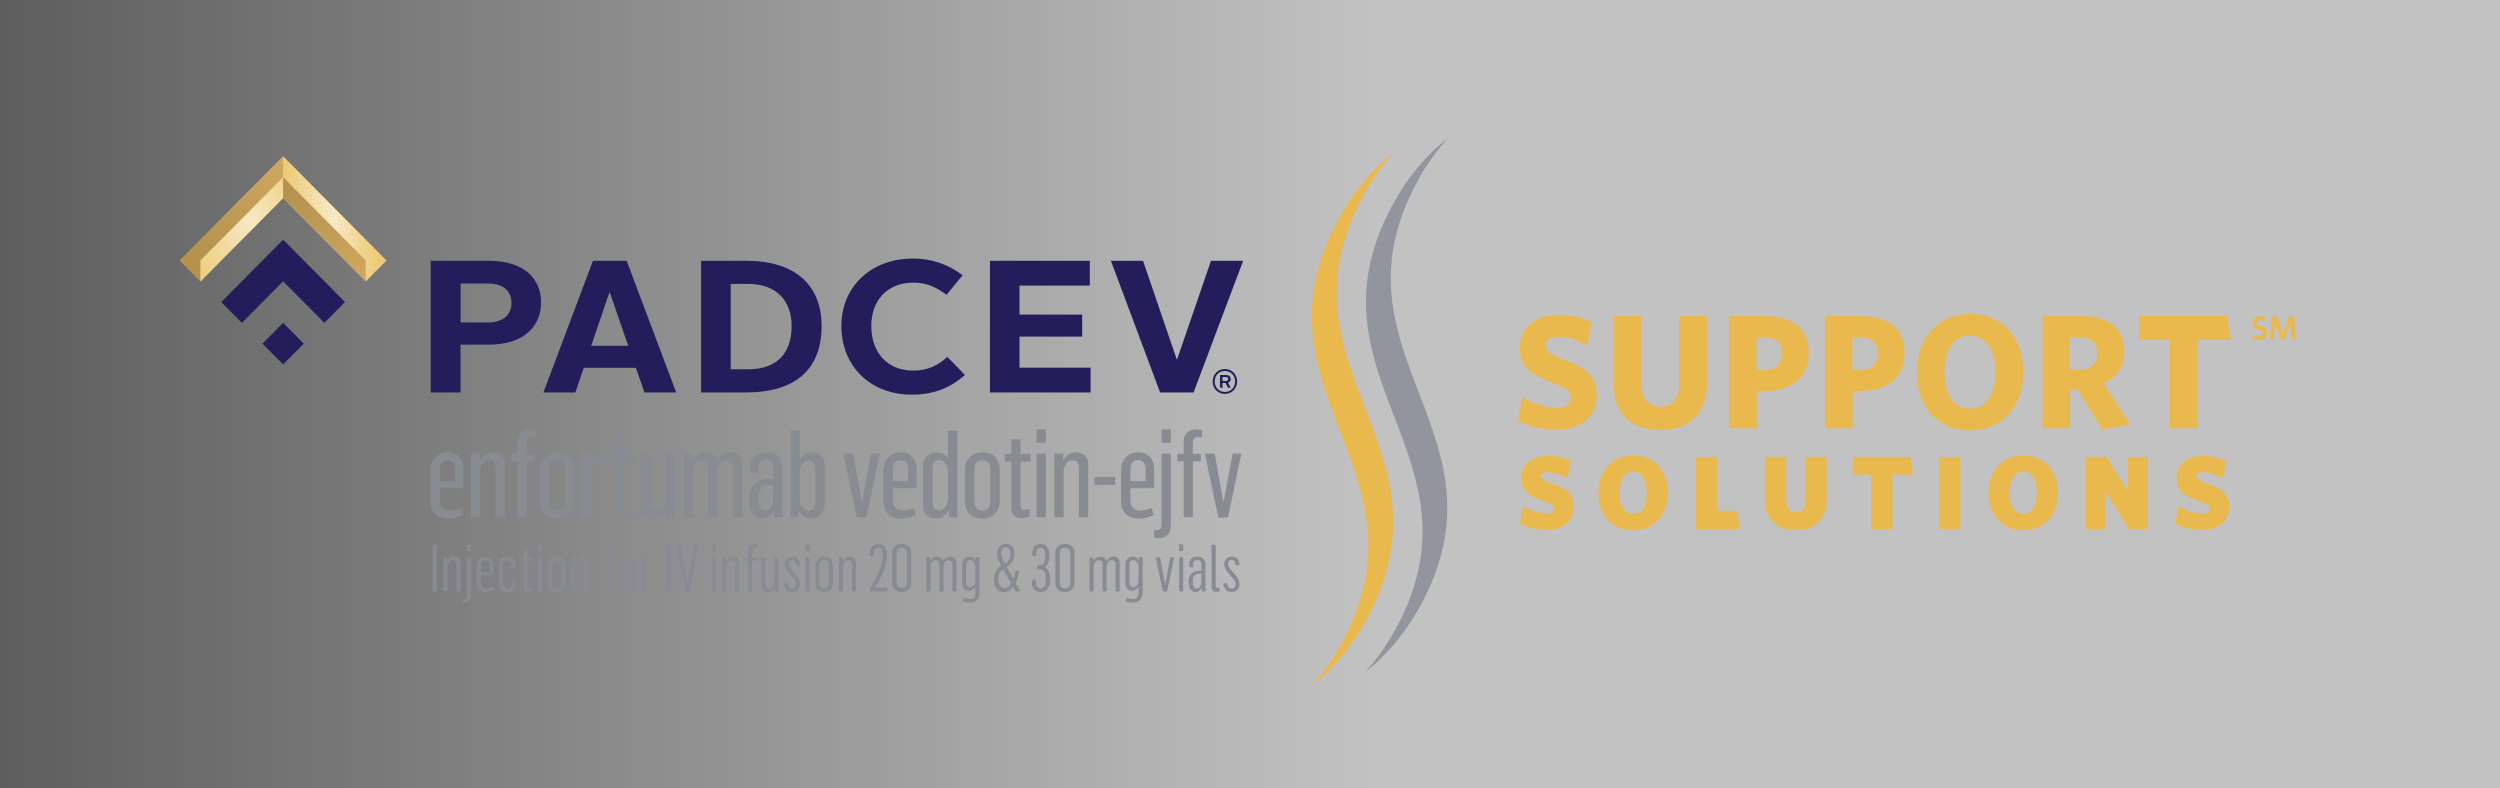
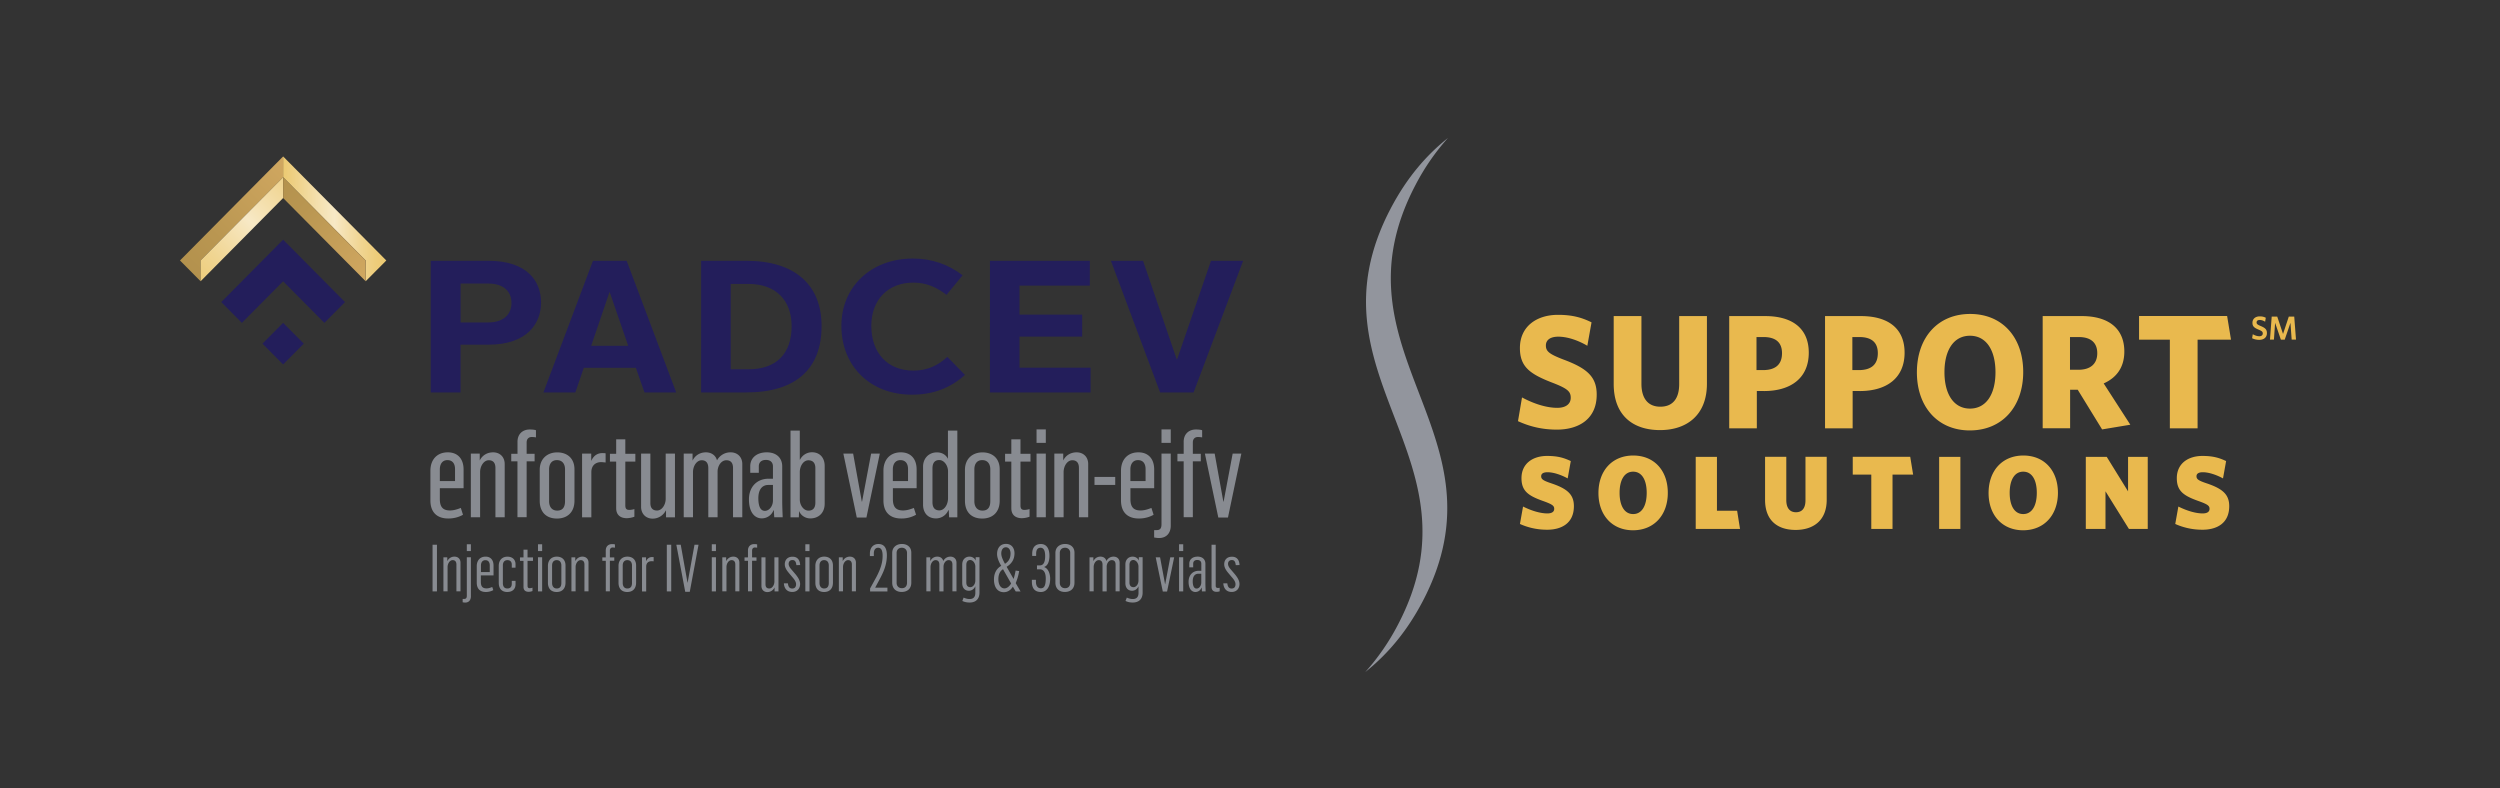
<svg xmlns="http://www.w3.org/2000/svg" width="276" height="87" viewBox="0 0 276 87" fill="none">
  <rect x="0" y="0" width="276" height="87" fill="#333333" stroke="none" />
  <g opacity=".7">
-     <path fill="#fff" fill-opacity=".3" d="M0 0h276v87H0z" />
-     <path fill="url(#kjsooux1ea)" d="M0 0h276v87H0z" />
-   </g>
-   <path d="M148.362 70.54c9.691-18.514-10.51-27.397-.819-45.912 1.797-3.437 3.96-5.927 6.346-7.823a25.223 25.223 0 0 0-3.609 5.231c-9.69 18.514 10.511 27.398.82 45.912-1.797 3.433-3.96 5.923-6.346 7.824 1.315-1.458 2.529-3.167 3.608-5.231z" fill="#E9B94E" />
+     </g>
  <path d="M154.335 68.962c9.691-18.515-10.511-27.398-.82-45.912 1.798-3.438 3.961-5.928 6.346-7.824a25.18 25.18 0 0 0-3.608 5.231c-9.691 18.515 10.51 27.398.82 45.913-1.798 3.433-3.961 5.922-6.346 7.823a25.22 25.22 0 0 0 3.608-5.231z" fill="#92959D" />
  <path d="M171.88 47.43c-1.658 0-3.048-.36-4.294-.934l.445-2.62c1.264.682 2.672 1.149 3.9 1.149.871 0 1.478-.378 1.478-1.112 0-.7-.357-1.023-2.085-1.686-2.46-.953-3.525-1.76-3.525-3.806 0-2.387 1.853-3.662 4.201-3.662 1.603 0 2.636.303 3.706.827l-.463 2.587c-1.102-.645-2.26-1.004-3.205-1.004-.927 0-1.372.397-1.372.971 0 .63.339.934 1.872 1.528 2.673.985 3.738 1.92 3.738 3.895.005 2.681-1.955 3.867-4.396 3.867zM183.266 47.482c-3.011 0-5.114-1.635-5.114-5.1v-7.488h3.062v7.473c0 1.598.714 2.532 2.085 2.532 1.389 0 2.084-.916 2.084-2.494v-7.51h3.062v7.472c0 3.443-2.205 5.115-5.179 5.115zM194.737 43.17h-.783v4.115h-3.048v-12.39h3.956c2.993 0 4.827 1.344 4.827 4.04 0 2.802-1.978 4.236-4.952 4.236zm-.055-5.96h-.765v3.649h.714c1.352 0 2.103-.593 2.103-1.869 0-1.186-.695-1.78-2.052-1.78zM205.315 43.17h-.783v4.115h-3.048v-12.39h3.956c2.993 0 4.827 1.344 4.827 4.04 0 2.802-1.978 4.236-4.952 4.236zm-.051-5.96h-.764v3.649h.709c1.352 0 2.103-.593 2.103-1.869 0-1.186-.695-1.78-2.048-1.78zM217.466 47.519c-3.525 0-5.841-2.587-5.841-6.413 0-3.844 2.316-6.445 5.878-6.445 3.563 0 5.86 2.587 5.86 6.413-.004 3.82-2.316 6.445-5.897 6.445zm.019-10.453c-1.779 0-2.817 1.565-2.817 4.022 0 2.461 1.052 4.021 2.817 4.021 1.779 0 2.816-1.565 2.816-4.021-.004-2.462-1.037-4.022-2.816-4.022zM235.189 46.889l-3.118.518-2.691-4.381h-.839v4.255h-3.029V34.894h4.294c2.974 0 4.72 1.364 4.72 3.914 0 1.705-.82 2.873-2.279 3.522l2.942 4.559zm-5.684-9.678h-.978v3.61h.945c1.302 0 2.066-.644 2.066-1.83 0-1.154-.713-1.78-2.033-1.78zM242.614 37.496v9.79h-3.062v-9.79h-3.4V34.89h9.723l.427 2.606h-3.688zM170.798 58.481a7.247 7.247 0 0 1-2.997-.635l.343-1.924c.926.462 1.899.76 2.686.76.459 0 .755-.158.755-.508 0-.337-.194-.495-1.269-.878-1.612-.575-2.344-1.107-2.344-2.504 0-1.635 1.269-2.457 2.826-2.457 1.144 0 1.839.197 2.617.566l-.343 1.915c-.824-.449-1.635-.682-2.228-.682-.468 0-.699.163-.699.439 0 .313.185.471 1.074.77 1.798.598 2.539 1.233 2.539 2.536 0 1.887-1.362 2.602-2.96 2.602zM180.286 58.542c-2.298 0-3.817-1.658-3.817-4.115 0-2.466 1.519-4.138 3.84-4.138 2.311 0 3.817 1.658 3.817 4.115.005 2.452-1.515 4.138-3.84 4.138zm.014-6.47c-.959 0-1.497.912-1.497 2.34 0 1.43.538 2.34 1.497 2.34.959 0 1.496-.91 1.496-2.34 0-1.428-.537-2.34-1.496-2.34zM187.207 58.392v-7.954h2.344v5.95h2.228l.32 2.004h-4.892zM198.236 58.504c-1.932 0-3.373-.98-3.373-3.32v-4.75h2.344v4.782c0 .878.399 1.336 1.066 1.336.708 0 1.051-.486 1.051-1.312v-4.806h2.344v4.75c0 2.32-1.519 3.32-3.432 3.32zM208.934 52.395v5.997h-2.344v-5.997h-2.047v-1.962h6.346l.32 1.962h-2.275zM214.082 58.392v-7.954h2.344v7.954h-2.344zM223.356 58.542c-2.298 0-3.817-1.658-3.817-4.115 0-2.466 1.519-4.138 3.84-4.138 2.312 0 3.817 1.658 3.817 4.115 0 2.452-1.519 4.138-3.84 4.138zm.009-6.47c-.959 0-1.496.912-1.496 2.34 0 1.43.537 2.34 1.496 2.34s1.497-.91 1.497-2.34c.004-1.428-.533-2.34-1.497-2.34zM235.031 58.392l-2.585-4.152v4.152h-2.173v-7.954h2.312l2.353 3.807v-3.807h2.173v7.954h-2.08zM243.146 58.481a7.256 7.256 0 0 1-2.998-.635l.343-1.924c.927.462 1.899.76 2.687.76.459 0 .755-.158.755-.508 0-.337-.195-.495-1.269-.878-1.612-.575-2.344-1.107-2.344-2.504 0-1.635 1.269-2.457 2.826-2.457 1.144 0 1.839.197 2.617.566l-.343 1.915c-.825-.449-1.635-.682-2.228-.682-.468 0-.7.163-.7.439 0 .313.186.471 1.075.77 1.797.598 2.539 1.233 2.539 2.536 0 1.887-1.358 2.602-2.96 2.602zM249.425 37.52a1.8 1.8 0 0 1-.792-.178l.074-.444c.213.126.472.224.727.224.223 0 .375-.107.375-.308 0-.187-.088-.266-.454-.42-.491-.201-.685-.365-.685-.757 0-.448.343-.71.811-.71.282 0 .481.06.662.154l-.074.44a1.11 1.11 0 0 0-.593-.197c-.241 0-.348.117-.348.27 0 .164.079.24.431.389.519.214.709.392.709.784.005.495-.357.752-.843.752zM253 37.491l-.134-1.85-.635 1.86h-.421l-.639-1.86-.13 1.85h-.436l.19-2.536h.612l.639 1.915.635-1.915h.602l.194 2.536H253z" fill="#E9B94E" />
  <path d="m31.258 35.642 2.28 2.297-2.28 2.298-2.279-2.297 2.28-2.298zm0-9.183-6.832 6.89 2.279 2.297 4.553-4.591 4.554 4.591 1.14-1.149 1.139-1.149-6.833-6.889zm16.301 2.33h6.337c4.345 0 5.837 2.285 5.837 4.61 0 2.303-1.515 4.653-5.818 4.653h-3.071v5.273h-3.29V28.79h.005zm6.314 6.81c1.774 0 2.594-.934 2.594-2.157 0-1.247-.843-2.14-2.57-2.14h-3.049V35.6h3.025zm11.59-6.81h3.72l5.47 14.536h-3.502l-.95-2.719H64.45l-.931 2.719h-3.526l5.471-14.535zm-.194 9.384h4.085l-2.033-5.899h-.042l-2.01 5.9zm12.136-9.383h4.975c5.406 0 8.324 2.676 8.324 7.207 0 4.628-2.723 7.328-8.324 7.328h-4.975V28.79zm5.211 11.98c3.178 0 4.78-1.808 4.78-4.755 0-2.844-1.708-4.67-4.78-4.67h-1.945v9.425h1.945zm18.164-12.228c2.098 0 3.914.645 5.493 1.85l-1.774 2.158c-1.061-.808-2.182-1.35-3.655-1.35-2.811 0-4.65 1.891-4.65 4.773 0 2.99 1.792 4.942 4.65 4.942 1.515 0 2.724-.56 3.743-1.518l1.946 1.994c-1.622 1.453-3.502 2.181-5.86 2.181-4.628 0-7.782-3.176-7.782-7.599-.005-4.297 3.26-7.43 7.889-7.43zm8.509.248h11.029v2.741h-7.763v3.2h6.92v2.428h-6.92v3.429h7.847v2.742h-11.113V28.79zm13.355 0h3.548l3.72 10.882h.042l3.742-10.882h3.549l-5.471 14.535h-3.697l-5.433-14.535z" fill="#231E5B" />
-   <path d="m42.648 28.757-11.39-11.485L19.87 28.757l2.274 2.293 9.112-9.187 9.112 9.187 2.279-2.293z" fill="#EBC970" />
  <path d="m22.145 28.757 9.112-9.187v-2.298L19.871 28.757l2.274 2.293v-2.293z" fill="url(#idnarvtozb)" />
  <path d="m31.256 19.57-9.111 9.187v2.293l9.111-9.187V19.57z" fill="url(#w04kopzroc)" />
  <path d="m40.37 28.757-9.112-9.187v-2.298l11.39 11.485-2.279 2.293v-2.293z" fill="url(#q1xcrgofdd)" />
-   <path d="m31.258 19.57 9.112 9.187v2.293l-9.112-9.187V19.57z" fill="url(#fhx3rnlg1e)" />
+   <path d="m31.258 19.57 9.112 9.187v2.293l-9.112-9.187V19.57" fill="url(#fhx3rnlg1e)" />
  <path d="M47.516 55.244V51.98c0-1.304.796-2.042 1.917-2.042 1.145 0 1.747.766 1.747 1.892v2.07h-2.622v1.195c0 .831.306 1.26 1.116 1.26.468 0 .904-.163 1.2-.28l.24.753c-.44.256-1 .415-1.611.415-1.214.005-1.987-.644-1.987-1.999zm2.719-2.134v-1.331c0-.486-.2-.981-.839-.981-.611 0-.838.509-.838 1.009v1.303h1.677zM51.977 50.074h.986v.738h.014c.292-.58.853-.874 1.464-.874.732 0 1.278.495 1.278 1.29v5.88h-1.023v-5.45c0-.538-.241-.846-.732-.846-.56 0-.96.658-.96 1.303v4.993h-1.023v-7.034h-.004zM57.132 50.933h-.69v-.831h.69V48.77c0-.818.532-1.355 1.357-1.355.2 0 .468.014.68.08v.794a2.47 2.47 0 0 0-.48-.042c-.307 0-.548.2-.548.602v1.247h.88v.832h-.88v6.174h-1.014v-6.17h.005zM59.586 55.286v-3.41c0-1.26.866-1.933 1.932-1.933 1.079 0 1.904.63 1.904 1.878v3.451c0 1.331-.839 1.976-1.932 1.976-1.158 0-1.904-.687-1.904-1.962zm2.793.052v-3.531c0-.537-.264-1.01-.894-1.01-.625 0-.866.482-.866 1.024v3.517c0 .537.255 1.032.894 1.032.695.005.866-.51.866-1.032zM64.262 50.074h1.01v.794h.013c.264-.603.719-.846 1.214-.846.107 0 .264 0 .361.029v1.008c-.171-.014-.37-.042-.481-.042-.612 0-1.08.35-1.094 1.089v5.007h-1.023v-7.04zM68.026 56.104V50.96h-.69v-.86h.69v-1.596h1.01v1.597h1.107v.86h-1.107v4.847c0 .35.134.486.426.486.2 0 .426-.042.575-.093v.845a2.68 2.68 0 0 1-.853.164c-.602-.005-1.158-.285-1.158-1.107zM70.777 55.945v-5.866h1.024v5.464c0 .523.241.818.732.818.56 0 .959-.659.959-1.29V50.08h1.024v7.033h-.987v-.766h-.014c-.306.589-.866.911-1.464.911-.727 0-1.274-.509-1.274-1.312zM75.473 50.074h.986v.752h.014c.292-.589.853-.888 1.464-.888.598 0 1.08.337 1.214.874h.014a1.678 1.678 0 0 1 1.505-.874c.718 0 1.279.495 1.279 1.29v5.88h-1.024v-5.45c0-.538-.241-.846-.732-.846-.56 0-.945.593-.973 1.196v5.1h-1.024v-5.465c-.013-.523-.24-.831-.731-.831-.561 0-.96.658-.96 1.303v4.993h-1.023v-7.034h-.01zM82.684 55.123c0-1.397.903-2.242 2.089-2.27h.56v-1.355c0-.443-.264-.723-.773-.723-.491 0-.788.256-.788.71v.71h-.945v-.725c0-.91.704-1.532 1.825-1.532 1.052 0 1.705.603 1.705 1.556v3.91c0 .508.042 1.41.05 1.704h-.93c0-.108-.042-.458-.042-.766h-.041a1.392 1.392 0 0 1-1.279.887c-.778.005-1.431-.64-1.431-2.106zm2.65.135V53.54H84.8c-.532 0-1.079.365-1.079 1.462 0 .995.292 1.397.718 1.397.496 0 .894-.537.894-1.14zM88.232 56.44h-.014l-.027.672h-.918v-9.574h1.024v3.208h.028a1.475 1.475 0 0 1 1.306-.817c.987 0 1.413.738 1.413 1.49v4.19c0 1.032-.69 1.625-1.584 1.625-.524 0-1.028-.299-1.228-.794zm1.784-.939v-3.825c0-.486-.213-.86-.774-.86-.505 0-.945.58-.945 1.318v3.008c0 .658.44 1.233.959 1.233.477 0 .76-.285.76-.874zM93.106 50.074h1.079l.959 5.306h.027l1.001-5.306h.959l-1.478 7.062h-1.065l-1.482-7.062zM97.531 55.244V51.98c0-1.304.797-2.042 1.918-2.042 1.144 0 1.746.766 1.746 1.892v2.07h-2.621v1.195c0 .831.305 1.26 1.116 1.26.468 0 .903-.163 1.2-.28l.241.753a3.221 3.221 0 0 1-1.612.415c-1.214.005-1.988-.644-1.988-1.999zm2.715-2.134v-1.331c0-.486-.199-.981-.839-.981-.611 0-.838.509-.838 1.009v1.303h1.677zM101.906 55.716v-4.19c0-.952.653-1.583 1.534-1.583.481 0 .945.201 1.199.687h.014v-3.088h1.038v9.575h-.908l-.042-.794h-.041c-.306.687-.918.911-1.358.911-.996 0-1.436-.715-1.436-1.518zm2.756-.715v-2.965c0-.659-.454-1.248-.958-1.248-.468 0-.76.271-.76.925v3.746c0 .51.213.888.76.888.546 0 .958-.631.958-1.346zM106.531 55.286v-3.41c0-1.26.866-1.933 1.932-1.933 1.079 0 1.904.63 1.904 1.878v3.451c0 1.331-.839 1.976-1.932 1.976-1.158 0-1.904-.687-1.904-1.962zm2.798.052v-3.531c0-.537-.264-1.01-.894-1.01-.625 0-.866.482-.866 1.024v3.517c0 .537.255 1.032.894 1.032.695.005.866-.51.866-1.032zM111.651 56.104V50.96h-.69v-.86h.69v-1.596h1.01v1.597h1.107v.86h-1.107v4.847c0 .35.134.486.426.486.199 0 .426-.042.575-.093v.845a2.682 2.682 0 0 1-.853.164c-.602-.005-1.158-.285-1.158-1.107zM114.434 47.402h1.023v1.49h-1.023v-1.49zm0 2.672h1.023v7.034h-1.023v-7.034zM116.395 50.074h.986v.738h.014c.292-.58.852-.874 1.464-.874.732 0 1.278.495 1.278 1.29v5.88h-1.023v-5.45c0-.538-.241-.846-.732-.846-.561 0-.959.658-.959 1.303v4.993h-1.024v-7.034h-.004zM120.832 52.652h2.288v.887h-2.288v-.887zM123.758 55.244V51.98c0-1.304.797-2.042 1.918-2.042 1.144 0 1.746.766 1.746 1.892v2.07H124.8v1.195c0 .831.306 1.26 1.116 1.26.468 0 .904-.163 1.2-.28l.241.753c-.44.256-1 .415-1.612.415-1.214.005-1.987-.644-1.987-1.999zm2.714-2.134v-1.331c0-.486-.199-.981-.838-.981-.612 0-.839.509-.839 1.009v1.303h1.677zM127.418 59.34v-.817h.292c.398 0 .519-.243.519-.645v-7.8h1.023v7.95c0 .817-.468 1.369-1.292 1.369-.209 0-.357-.029-.542-.057zm.811-11.938h1.023v1.49h-1.023v-1.49zM130.678 50.933h-.69v-.831h.69V48.77c0-.818.533-1.355 1.358-1.355.199 0 .468.014.681.08v.794a2.478 2.478 0 0 0-.482-.042c-.306 0-.547.2-.547.602v1.247h.88v.832h-.88v6.174h-1.01v-6.17zM133.02 50.074h1.079l.959 5.306h.028l1-5.306h.959l-1.478 7.062h-1.065l-1.482-7.062zM47.754 60.14h.486v5.15h-.486v-5.15zM48.95 61.526h.43v.411h.01a.858.858 0 0 1 .782-.485c.394 0 .667.261.667.663v3.171h-.45v-2.961c0-.318-.147-.486-.416-.486-.329 0-.56.392-.56.757v2.69h-.46v-3.76h-.004zM51.078 66.491v-.369h.167c.222 0 .292-.13.292-.36v-4.236h.45v4.302c0 .41-.214.696-.63.696a1.261 1.261 0 0 1-.279-.033zm.459-6.403h.45v.752h-.45v-.752zM52.633 64.31v-1.794c0-.672.394-1.064.973-1.064.588 0 .88.406.88.99v1.083h-1.4v.71c0 .472.158.724.63.724.237 0 .469-.089.626-.159l.116.346c-.222.13-.51.21-.815.21-.621 0-1.01-.322-1.01-1.046zm1.436-1.149v-.738c0-.28-.107-.58-.487-.58-.356 0-.486.304-.486.585v.728h.973v.005zM55.063 64.347V62.47c0-.663.416-1.014.958-1.014.593 0 .894.378.894.817v.397H56.5v-.36c0-.214-.116-.47-.473-.47-.38 0-.51.28-.51.578v1.957c0 .313.116.594.5.594.418 0 .483-.313.483-.5v-.341h.416v.373c0 .514-.324.855-.917.855-.583 0-.935-.36-.935-1.009zM57.795 64.8v-2.877h-.389v-.383h.39v-.86h.444v.86h.602v.383h-.602v2.747c0 .186.079.266.232.266.106 0 .231-.028.315-.056v.373c-.144.052-.278.08-.422.08-.296.005-.57-.126-.57-.533zM59.395 60.088h.458v.752h-.459v-.752zm0 1.438h.458v3.765h-.459v-3.765zM60.492 64.338v-1.873c0-.659.431-1.014.973-1.014.56 0 .968.332.968.977v1.896c0 .7-.417 1.032-.973 1.032-.602 0-.968-.36-.968-1.018zm1.483.023v-1.938c0-.313-.153-.584-.515-.584-.37 0-.51.28-.51.593v1.93c0 .312.144.607.515.607.412 0 .51-.304.51-.608zM63.082 61.526h.43v.411h.01a.858.858 0 0 1 .783-.485c.394 0 .667.261.667.663v3.171h-.45v-2.961c0-.318-.148-.486-.416-.486-.33 0-.56.392-.56.757v2.69h-.46v-3.76h-.004zM66.876 61.91h-.38v-.37h.38v-.775c0-.411.264-.696.69-.696.093 0 .213 0 .324.037v.36a1.49 1.49 0 0 0-.259-.023c-.167 0-.301.116-.301.34v.753h.486v.369h-.486v3.381h-.45V61.91h-.004zM68.285 64.338v-1.873c0-.659.431-1.014.973-1.014.56 0 .968.332.968.977v1.896c0 .7-.417 1.032-.973 1.032-.602 0-.968-.36-.968-1.018zm1.487.023v-1.938c0-.313-.153-.584-.514-.584-.37 0-.51.28-.51.593v1.93c0 .312.144.607.515.607.407 0 .51-.304.51-.608zM70.879 61.526h.445v.42h.009c.153-.331.403-.448.658-.448.055 0 .12 0 .171.014v.458a2.474 2.474 0 0 0-.236-.014c-.343 0-.588.2-.588.607v2.733h-.46v-3.77zM73.617 60.14h.487v5.15h-.487v-5.15zM74.668 60.14h.486l.746 4.184h.014l.76-4.185h.444l-.968 5.199h-.5l-.982-5.199zM78.582 60.088h.459v.752h-.459v-.752zm0 1.438h.459v3.765h-.459v-3.765zM79.738 61.526h.431v.411h.01a.858.858 0 0 1 .782-.485c.394 0 .667.261.667.663v3.171h-.45v-2.961c0-.318-.147-.486-.416-.486-.329 0-.56.392-.56.757v2.69h-.46v-3.76h-.004zM82.575 61.91h-.38v-.37h.38v-.775c0-.411.264-.696.69-.696.093 0 .213 0 .325.037v.36a1.489 1.489 0 0 0-.26-.023c-.166 0-.3.116-.3.34v.753h.486v.369h-.487v3.381h-.45V61.91h-.004zM84.063 64.693v-3.167h.449v2.98c0 .313.143.463.417.463.329 0 .565-.393.565-.762v-2.68h.45v3.764h-.432v-.425h-.009a.866.866 0 0 1-.787.5c-.38 0-.653-.262-.653-.673zM86.54 64.403h.444c.041.36.166.57.482.57.259 0 .421-.154.421-.476 0-.3-.236-.584-.445-.822l-.342-.407c-.274-.327-.459-.616-.459-.976 0-.439.264-.831.862-.831.467 0 .801.28.833.92l-.416.014c-.042-.406-.172-.565-.436-.565-.273 0-.417.182-.417.42 0 .196.102.393.338.659l.417.486c.343.42.51.752.51 1.083 0 .44-.274.874-.866.874-.556 0-.885-.35-.927-.949zM88.91 60.088h.459v.752h-.459v-.752zm0 1.438h.459v3.765h-.459v-3.765zM90.016 64.338v-1.873c0-.659.43-1.014.972-1.014.56 0 .969.332.969.977v1.896c0 .7-.417 1.032-.973 1.032-.602 0-.968-.36-.968-1.018zm1.482.023v-1.938c0-.313-.153-.584-.514-.584-.37 0-.51.28-.51.593v1.93c0 .312.144.607.514.607.408 0 .51-.304.51-.608zM92.606 61.526h.43v.411h.01a.858.858 0 0 1 .782-.485c.394 0 .667.261.667.663v3.171h-.449v-2.961c0-.318-.148-.486-.417-.486-.329 0-.56.392-.56.757v2.69h-.459v-3.76h-.004zM96.054 64.973l.69-1.256c.459-.874.695-1.588.695-2.322v-.107c-.01-.458-.12-.817-.496-.817-.338 0-.472.299-.472.602v.318h-.436v-.262c0-.635.343-1.07.945-1.07.626 0 .931.435.931 1.243 0 1.042-.366 1.85-.815 2.681l-.473.883v.01h1.348v.42h-1.913v-.323h-.004zM98.5 64.324v-3.27c0-.663.5-.999 1.07-.999.565 0 1.038.318 1.038.967v3.302c0 .696-.468 1.028-1.061 1.028-.607.004-1.047-.356-1.047-1.028zm1.635.023v-3.311c0-.29-.194-.565-.574-.565-.39 0-.575.275-.575.565v3.316c0 .294.186.584.58.584.412.004.569-.285.569-.589zM102.266 61.526h.43v.411h.01a.84.84 0 0 1 .783-.485c.328 0 .574.186.643.476h.01a.87.87 0 0 1 .787-.476c.389 0 .667.261.667.663v3.171h-.449v-2.961c0-.318-.144-.486-.422-.486-.315 0-.551.346-.56.696v2.756h-.459v-2.98c-.009-.304-.148-.472-.417-.472-.329 0-.56.392-.56.757v2.69h-.459v-3.76h-.004zM106.24 66.346l.143-.373c.237.107.436.159.667.159.408 0 .626-.225.626-.673v-.715h-.014a.768.768 0 0 1-.681.477c-.524 0-.751-.383-.751-.841v-2.06c0-.57.371-.868.802-.868.236 0 .56.121.672.425h.009v-.36h.421v3.905c0 .728-.43 1.097-1.084 1.097-.315 0-.565-.056-.81-.173zm1.436-2.25v-1.542c0-.407-.287-.729-.565-.729-.264 0-.431.196-.431.542v1.943c0 .252.102.514.444.514.292 0 .552-.332.552-.729zM109.734 63.978c0-.598.209-1.172.802-1.508-.246-.407-.459-.883-.459-1.317 0-.528.26-1.107.991-1.107.626 0 .932.485.932 1.032 0 .65-.292 1.149-.867 1.494.01.028.755 1.318.769 1.346.088-.29.158-.566.223-.925l.389.051c-.07.463-.209.92-.38 1.331.014.028.514.883.533.92h-.533l-.315-.527c-.222.369-.575.611-.991.611-.765 0-1.094-.635-1.094-1.4zm1.895.435c-.023-.042-.88-1.542-.894-1.574-.408.252-.514.686-.514 1.12 0 .477.199 1 .671 1 .32-.005.579-.275.737-.546zm-.065-3.312c0-.378-.185-.682-.509-.682-.366 0-.515.332-.515.696 0 .318.172.696.408 1.126.435-.271.616-.635.616-1.14zM113.918 64.217v-.21h.449v.233c0 .406.186.71.538.71.366 0 .546-.28.546-1.093s-.366-1.004-.644-1.004h-.324v-.435h.324c.389 0 .579-.355.579-1.027 0-.7-.222-.92-.514-.92-.324 0-.482.238-.482.658v.248h-.435v-.234c0-.738.366-1.083.959-1.083.69 0 .945.616.945 1.284 0 .565-.148 1.098-.575 1.242v.024c.45.145.654.752.654 1.284 0 .981-.445 1.462-1.019 1.462-.774 0-1.001-.518-1.001-1.14zM116.516 64.324v-3.27c0-.663.5-.999 1.07-.999.565 0 1.037.318 1.037.967v3.302c0 .696-.468 1.028-1.06 1.028-.612.004-1.047-.356-1.047-1.028zm1.635.023v-3.311a.546.546 0 0 0-.575-.565c-.389 0-.574.275-.574.565v3.316c0 .294.185.584.579.584.412.004.57-.285.57-.589zM120.277 61.526h.431v.411h.009a.843.843 0 0 1 .783-.485c.329 0 .575.186.644.476h.009a.87.87 0 0 1 .788-.476c.389 0 .667.261.667.663v3.171h-.449v-2.961c0-.318-.144-.486-.422-.486-.315 0-.551.346-.56.696v2.756h-.459v-2.98c-.009-.304-.148-.472-.417-.472-.329 0-.56.392-.56.757v2.69h-.459v-3.76h-.005zM124.256 66.346l.144-.373c.236.107.435.159.667.159.407 0 .625-.225.625-.673v-.715h-.014a.767.767 0 0 1-.681.477c-.523 0-.755-.383-.755-.841v-2.06c0-.57.371-.868.802-.868.236 0 .56.121.671.425h.01v-.36h.421v3.905c0 .728-.431 1.097-1.084 1.097-.31 0-.56-.056-.806-.173zm1.431-2.25v-1.542c0-.407-.287-.729-.565-.729-.264 0-.43.196-.43.542v1.943c0 .252.101.514.444.514.297 0 .551-.332.551-.729zM127.59 61.526h.482l.551 2.966h.014l.56-2.966h.431l-.783 3.779h-.472l-.783-3.779zM130.168 60.088h.459v.752h-.459v-.752zm0 1.438h.459v3.765h-.459v-3.765zM131.219 64.23c0-.737.449-1.19 1.07-1.214h.338v-.775c0-.262-.158-.42-.454-.42-.264 0-.445.144-.445.406v.41h-.43v-.406c0-.462.352-.78.926-.78.523 0 .852.313.852.776v2.139c0 .262.023.743.023.925h-.407c0-.07-.014-.266-.023-.411h-.024a.714.714 0 0 1-.667.476c-.421 0-.759-.355-.759-1.125zm1.403.07v-.961h-.315c-.31 0-.63.196-.63.835 0 .566.181.804.422.804.296.005.523-.322.523-.677zM133.754 64.782v-4.643h.459v4.526c0 .145.069.247.245.247.065 0 .13-.009.195-.023v.392a1.1 1.1 0 0 1-.343.056c-.385 0-.556-.219-.556-.555zM135.051 64.403h.444c.042.36.167.57.482.57.26 0 .422-.154.422-.476 0-.3-.236-.584-.445-.822l-.343-.407c-.273-.327-.458-.616-.458-.976 0-.439.264-.831.861-.831.468 0 .802.28.829.92l-.416.014c-.042-.406-.172-.565-.436-.565-.273 0-.417.182-.417.42 0 .196.102.393.338.659l.417.486c.343.42.51.752.51 1.083 0 .44-.273.874-.866.874-.547 0-.876-.35-.922-.949z" fill="#888B91" />
-   <path d="M135.222 43.488c-.764 0-1.343-.593-1.343-1.373s.584-1.378 1.343-1.378c.774 0 1.358.598 1.358 1.378 0 .78-.584 1.373-1.358 1.373zm1.135-1.373c0-.663-.495-1.163-1.135-1.163-.639 0-1.121.5-1.121 1.163s.487 1.158 1.121 1.158c.64 0 1.135-.49 1.135-1.158zm-1.672-.715h.662c.38 0 .524.225.524.44 0 .168-.084.34-.297.41l.297.556h-.311l-.25-.523h-.343v.523h-.282v-1.405zm.672.66c.166 0 .236-.094.236-.216 0-.13-.065-.22-.236-.22h-.39v.435h.39z" fill="#231E5B" />
  <defs>
    <linearGradient id="kjsooux1ea" x1="276" y1="39.061" x2="0" y2="39.061" gradientUnits="userSpaceOnUse">
      <stop stop-color="#fff" />
      <stop offset=".451" stop-color="#fff" />
      <stop offset="1" stop-color="#fff" stop-opacity="0" />
    </linearGradient>
    <linearGradient id="idnarvtozb" x1="19.171" y1="31.749" x2="36.368" y2="14.693" gradientUnits="userSpaceOnUse">
      <stop stop-color="#B08F4B" />
      <stop offset=".299" stop-color="#B99651" />
      <stop offset=".786" stop-color="#D1A861" />
      <stop offset="1" stop-color="#DEB26A" />
    </linearGradient>
    <linearGradient id="w04kopzroc" x1="19.922" y1="32.139" x2="35.4" y2="16.788" gradientUnits="userSpaceOnUse">
      <stop stop-color="#ECC971" />
      <stop offset=".095" stop-color="#EDCC7A" />
      <stop offset=".25" stop-color="#F0D592" />
      <stop offset=".444" stop-color="#F6E4B9" />
      <stop offset=".5" stop-color="#F7E9C6" />
      <stop offset=".556" stop-color="#F6E4B9" />
      <stop offset=".75" stop-color="#F0D592" />
      <stop offset=".905" stop-color="#EDCC7A" />
      <stop offset="1" stop-color="#ECC971" />
    </linearGradient>
    <linearGradient id="q1xcrgofdd" x1="31.253" y1="24.16" x2="42.641" y2="24.16" gradientUnits="userSpaceOnUse">
      <stop stop-color="#ECC971" />
      <stop offset=".015" stop-color="#ECCA74" />
      <stop offset=".343" stop-color="#F4E0AF" />
      <stop offset=".5" stop-color="#F7E9C6" />
      <stop offset=".556" stop-color="#F6E4B9" />
      <stop offset=".75" stop-color="#F0D592" />
      <stop offset=".905" stop-color="#EDCC7A" />
      <stop offset="1" stop-color="#ECC971" />
    </linearGradient>
    <linearGradient id="fhx3rnlg1e" x1="29.034" y1="18.477" x2="44.511" y2="33.828" gradientUnits="userSpaceOnUse">
      <stop stop-color="#B08F4B" />
      <stop offset=".299" stop-color="#B99651" />
      <stop offset=".786" stop-color="#D1A861" />
      <stop offset="1" stop-color="#DEB26A" />
    </linearGradient>
  </defs>
</svg>